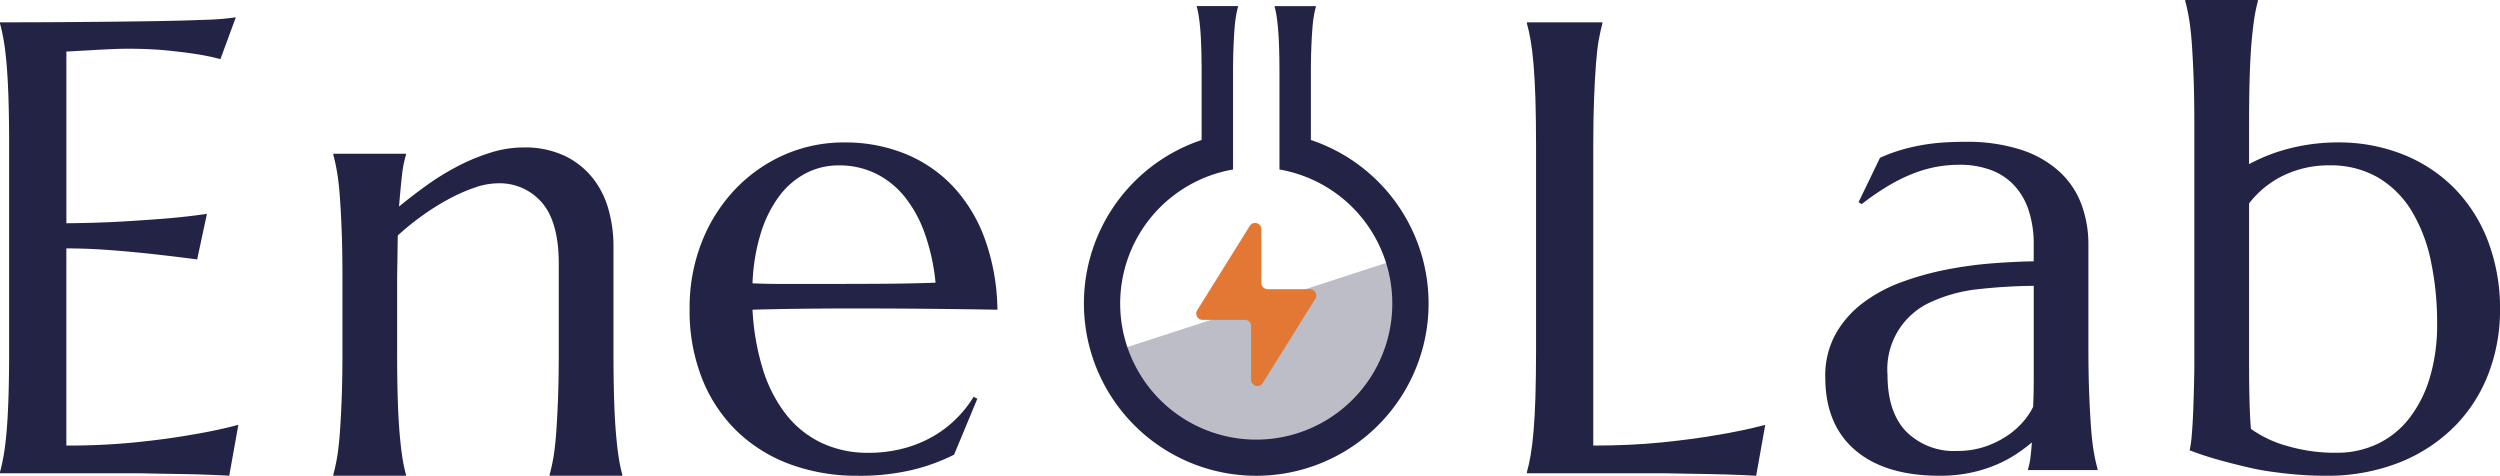
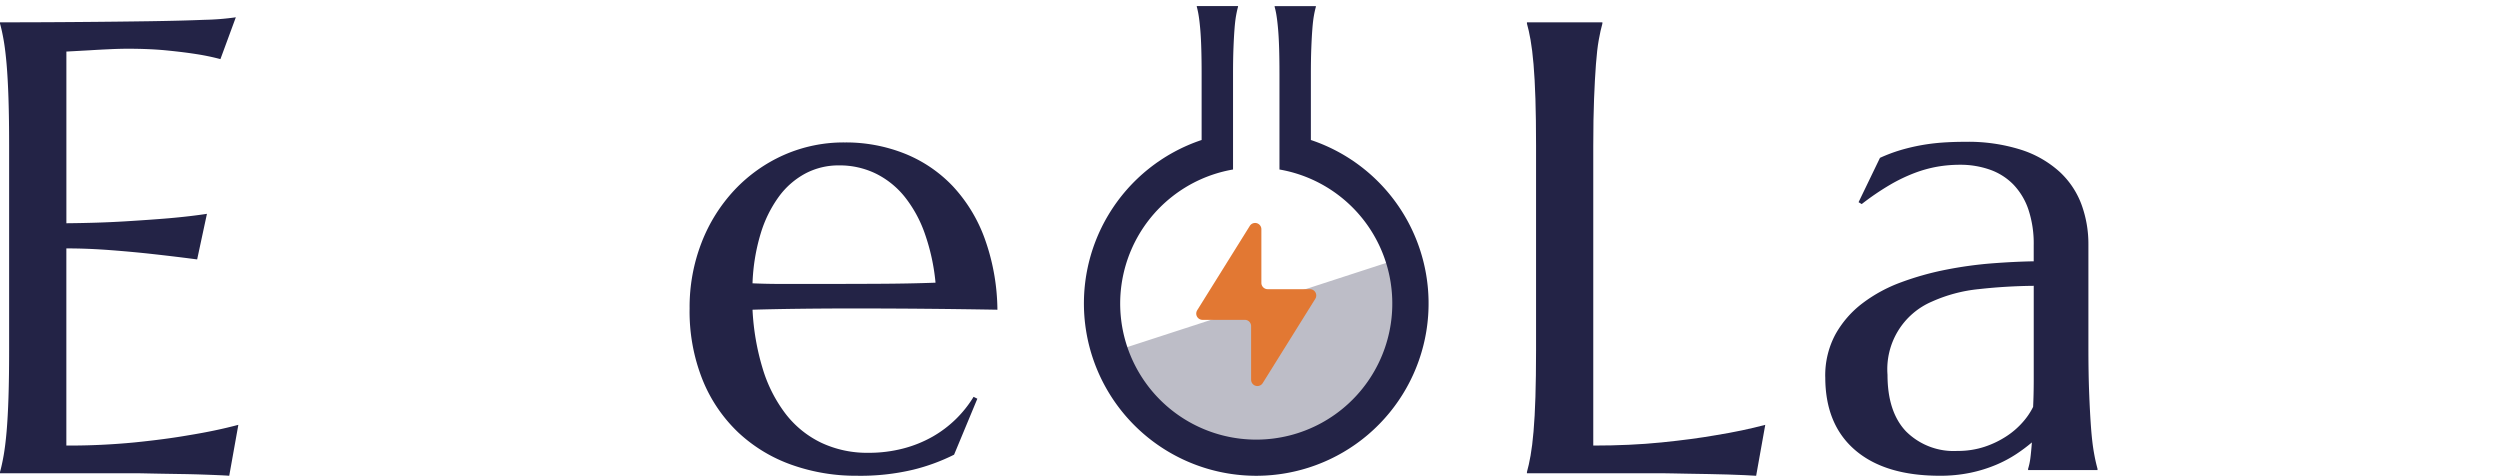
<svg xmlns="http://www.w3.org/2000/svg" width="362.163" height="68.92" viewBox="0 0 362.163 68.92">
  <path d="M11.32,3.188q5.625-.044,10.317-.113t8.018-.206a36.564,36.564,0,0,0,4.509-.364L31.932,8.564a33.339,33.339,0,0,0-3.508-.729q-1.731-.275-4.213-.524T18.5,7.06q-1.1,0-2.62.069t-2.938.159q-1.64.091-3.325.182V32.341q4.69-.043,8.473-.273t6.423-.455q3.1-.273,5.465-.638L28.561,37.58q-3.144-.411-6.423-.775-2.825-.316-6.149-.569t-6.377-.25V64.547a98.7,98.7,0,0,0,9.884-.456q4.51-.455,7.881-1.048,3.917-.637,7.151-1.5l-1.32,7.379q-.548-.045-1.64-.091t-2.438-.091q-1.342-.045-2.823-.068l-2.8-.045q-1.321-.024-2.346-.046t-1.481-.023H0v-.182Q.273,67.417.524,66T.957,62.5q.181-2.1.273-4.988t.092-6.764V21.09q0-3.871-.092-6.764T.957,9.315Q.774,7.2.524,5.785T0,3.416V3.234q5.694,0,11.32-.046" fill="#232346" />
-   <path d="M80.947,38.218q0-6.013-2.414-8.838a8.081,8.081,0,0,0-6.468-2.824,10.409,10.409,0,0,0-3.281.615,24.57,24.57,0,0,0-3.734,1.64A35.183,35.183,0,0,0,61.223,31.2a37.889,37.889,0,0,0-3.6,2.916l-.091,5.967V51.109q0,3.871.091,6.764t.274,4.988q.182,2.1.409,3.508a20.938,20.938,0,0,0,.5,2.368v.183H48.287v-.183a24.187,24.187,0,0,0,.523-2.368q.25-1.412.41-3.508t.274-4.988q.113-2.892.113-6.764V40.085q0-3.87-.113-6.764t-.274-4.988q-.161-2.094-.41-3.508t-.523-2.368v-.183H58.809v.183a15.548,15.548,0,0,0-.569,2.892q-.206,1.755-.433,4.578,1.866-1.548,4.031-3.1a37.23,37.23,0,0,1,4.487-2.756,29.015,29.015,0,0,1,4.737-1.958,15.891,15.891,0,0,1,4.738-.751,13.5,13.5,0,0,1,6.035,1.229,11.621,11.621,0,0,1,4.055,3.235,12.853,12.853,0,0,1,2.277,4.577,19.627,19.627,0,0,1,.706,5.216V51.109q0,3.871.091,6.764t.274,4.988q.18,2.1.409,3.508a20.961,20.961,0,0,0,.5,2.368v.183H79.626v-.183a24.157,24.157,0,0,0,.524-2.368q.25-1.412.41-3.508t.273-4.988q.114-2.892.114-6.764Z" fill="#232346" />
  <path d="M124.133,68.92a27.725,27.725,0,0,1-9.475-1.594,22.064,22.064,0,0,1-7.7-4.669,21.69,21.69,0,0,1-5.171-7.608A26.722,26.722,0,0,1,99.9,44.686a25.8,25.8,0,0,1,1.733-9.543,23.589,23.589,0,0,1,4.782-7.63,22.128,22.128,0,0,1,7.129-5.056,21.361,21.361,0,0,1,8.814-1.822,23.046,23.046,0,0,1,8.7,1.617A19.7,19.7,0,0,1,138,26.944a22.194,22.194,0,0,1,4.646,7.607,31.253,31.253,0,0,1,1.845,10.317q-5.148-.09-10.294-.136T123.5,44.686q-3.963,0-7.722.046t-6.764.136a35.21,35.21,0,0,0,1.482,8.564,20.544,20.544,0,0,0,3.324,6.537,14.379,14.379,0,0,0,5.148,4.168,15.611,15.611,0,0,0,6.856,1.458,19.634,19.634,0,0,0,4.986-.615,17.509,17.509,0,0,0,4.261-1.708,16.548,16.548,0,0,0,5.967-5.786l.546.274-3.371,8.108a28.17,28.17,0,0,1-5.875,2.163,32.91,32.91,0,0,1-8.2.889m-6.058-27.787q4.554,0,9.133-.022t8.313-.16a29.916,29.916,0,0,0-1.55-7.106,18.2,18.2,0,0,0-2.914-5.33,12.419,12.419,0,0,0-4.191-3.37,11.946,11.946,0,0,0-5.33-1.185,10.25,10.25,0,0,0-4.85,1.162,11.47,11.47,0,0,0-3.849,3.348,17.779,17.779,0,0,0-2.643,5.352,28.119,28.119,0,0,0-1.185,7.22q2.05.093,4.329.091Z" fill="#232346" />
  <path d="M230.809,64.547q5.376,0,9.885-.455t7.88-1.048q3.918-.637,7.151-1.5l-1.319,7.379q-.549-.045-1.641-.091t-2.438-.091c-.894-.031-1.837-.054-2.823-.068l-2.8-.046-2.347-.045q-1.024-.024-1.48-.023H221.2v-.182q.273-.957.525-2.369t.432-3.508q.183-2.094.273-4.988t.091-6.764V21.091q0-3.871-.091-6.765t-.273-5.01q-.182-2.12-.432-3.53t-.525-2.37V3.234H232.13v.182q-.273.958-.525,2.37t-.409,3.53q-.16,2.117-.273,5.01t-.114,6.765Z" fill="#232346" />
  <path d="M264.416,54.662a12.55,12.55,0,0,1,1.481-6.24,14.537,14.537,0,0,1,3.94-4.51,21.523,21.523,0,0,1,5.6-3.029,41.952,41.952,0,0,1,6.514-1.822,57.308,57.308,0,0,1,6.649-.912q3.28-.249,6.014-.295V35.53a15.593,15.593,0,0,0-.775-5.193,9.689,9.689,0,0,0-2.187-3.621,8.867,8.867,0,0,0-3.393-2.141,12.871,12.871,0,0,0-4.35-.706,19.123,19.123,0,0,0-3.235.273,18.379,18.379,0,0,0-3.3.911,24,24,0,0,0-3.6,1.732,37.853,37.853,0,0,0-4.077,2.778l-.455-.273,3.1-6.423a22.915,22.915,0,0,1,2.96-1.116,28.08,28.08,0,0,1,2.961-.706,29.212,29.212,0,0,1,3.075-.388q1.572-.112,3.3-.113a25.385,25.385,0,0,1,8.176,1.161,15.216,15.216,0,0,1,5.557,3.189,12.229,12.229,0,0,1,3.166,4.737,16.62,16.62,0,0,1,1,5.808v14.85q0,3.871.115,6.764t.273,4.988q.16,2.1.411,3.508a23.984,23.984,0,0,0,.523,2.369V68.1H293.8v-.182a9.514,9.514,0,0,0,.342-1.64q.112-.912.206-2.187a23.825,23.825,0,0,1-2.255,1.686,18.144,18.144,0,0,1-2.961,1.571,20.276,20.276,0,0,1-3.691,1.139,21.255,21.255,0,0,1-4.441.432q-7.925,0-12.252-3.712t-4.329-10.545m30.2-13.256a78.716,78.716,0,0,0-7.973.479,21.785,21.785,0,0,0-6.764,1.8A10.647,10.647,0,0,0,273.435,54.3q0,5.375,2.688,8.2a9.763,9.763,0,0,0,7.426,2.824,12.269,12.269,0,0,0,3.986-.615,13.544,13.544,0,0,0,3.187-1.549,11.455,11.455,0,0,0,2.346-2.05,10.058,10.058,0,0,0,1.459-2.163q.088-1.731.091-3.85V41.406Z" fill="#232346" />
-   <path d="M325.812,23.778a25.663,25.663,0,0,1,6.15-2.346,28.278,28.278,0,0,1,6.7-.8,25.166,25.166,0,0,1,9.361,1.708,21.752,21.752,0,0,1,7.448,4.851,22.141,22.141,0,0,1,4.92,7.653,27.414,27.414,0,0,1,1.776,10.112,25.528,25.528,0,0,1-1.618,9.019,21.956,21.956,0,0,1-4.828,7.653,23.426,23.426,0,0,1-7.971,5.307A28.563,28.563,0,0,1,336.7,68.919c-.486,0-1.13-.015-1.936-.045s-1.693-.091-2.664-.182-2.005-.213-3.1-.365-2.157-.349-3.189-.592q-2.186-.5-4.4-1.116T317.2,65.23a15.35,15.35,0,0,0,.317-2.3q.138-1.617.206-3.485t.114-3.667q.045-1.8.045-2.892V17.81q0-3.87-.113-6.764T317.5,6.058q-.16-2.094-.411-3.508T316.566.182V0h10.523V.182a20.993,20.993,0,0,0-.5,2.368q-.228,1.413-.411,3.508t-.273,4.988q-.092,2.894-.091,6.764Zm0,28.379q0,3.69.07,6.1t.2,3.872a16.544,16.544,0,0,0,5.194,2.46,24.5,24.5,0,0,0,7.2,1,13.629,13.629,0,0,0,5.923-1.276,12.83,12.83,0,0,0,4.6-3.69,17.867,17.867,0,0,0,2.984-5.876,26.486,26.486,0,0,0,1.071-7.835,43.23,43.23,0,0,0-.912-9.133,22.831,22.831,0,0,0-2.823-7.288,14.073,14.073,0,0,0-4.875-4.806,13.75,13.75,0,0,0-7.06-1.731,15.039,15.039,0,0,0-6.47,1.412,13.886,13.886,0,0,0-5.1,4.1Z" fill="#232346" />
  <path d="M188.4,63.924A20.731,20.731,0,0,0,201.7,37.8L162.27,50.616A20.732,20.732,0,0,0,188.4,63.924" fill="#bdbdc7" />
  <path d="M189.9,20.283v-9.6q0-2.124.062-3.712t.151-2.75q.087-1.162.224-1.937a13.31,13.31,0,0,1,.289-1.3v-.1H184.65v.1a11.409,11.409,0,0,1,.275,1.3q.124.774.225,1.937t.15,2.75q.049,1.589.05,3.712v8.54h0v5.333h0v0h.008a19.71,19.71,0,1,1-6.743,0h.009V10.681q0-2.124.062-3.712t.151-2.75q.087-1.162.224-1.937c.091-.517.188-.95.287-1.3v-.1h-5.974v.1a11.886,11.886,0,0,1,.274,1.3q.125.774.226,1.937t.149,2.75q.051,1.589.051,3.712v9.6a24.965,24.965,0,1,0,15.826,0" fill="#232346" />
  <path d="M181.671,55.787a.909.909,0,0,0,1.253-.29l7.619-12.216h0a.91.91,0,0,0-.772-1.389v0h-6.132a.914.914,0,0,1-.909-.909V33.211a.908.908,0,0,0-1.679-.483l-7.619,12.217a.936.936,0,0,0-.138.481.911.911,0,0,0,.909.909h6.132a.911.911,0,0,1,.908.908v7.773a.916.916,0,0,0,.428.771" fill="#e27833" />
</svg>